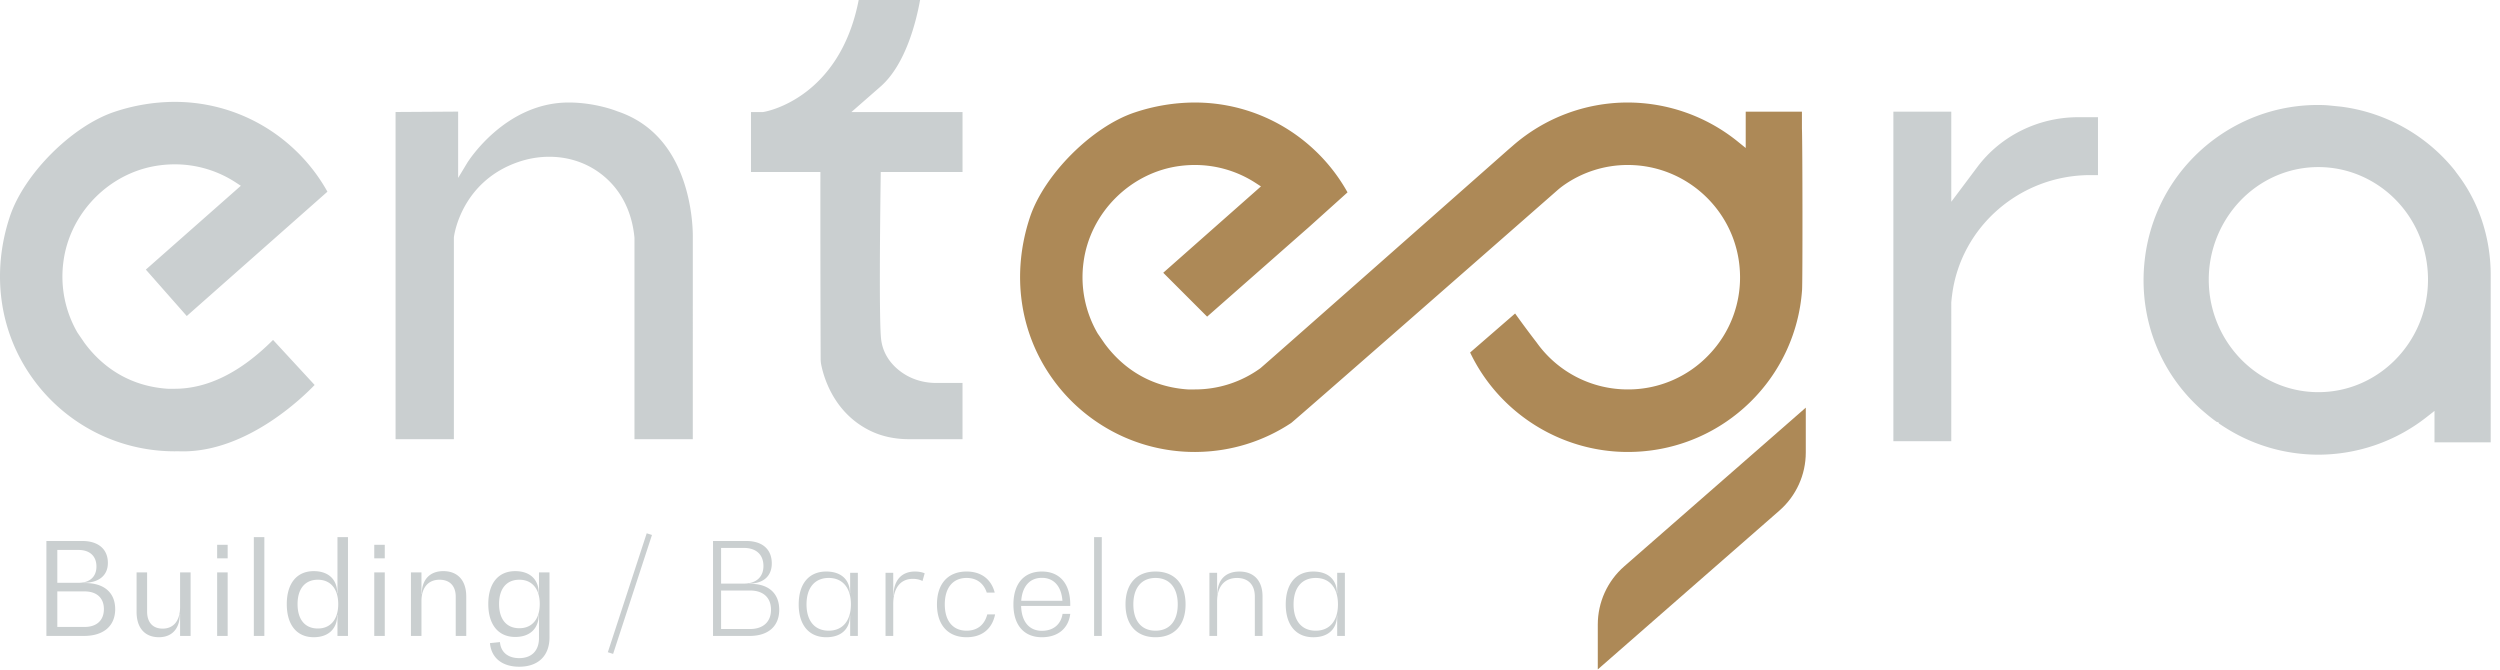
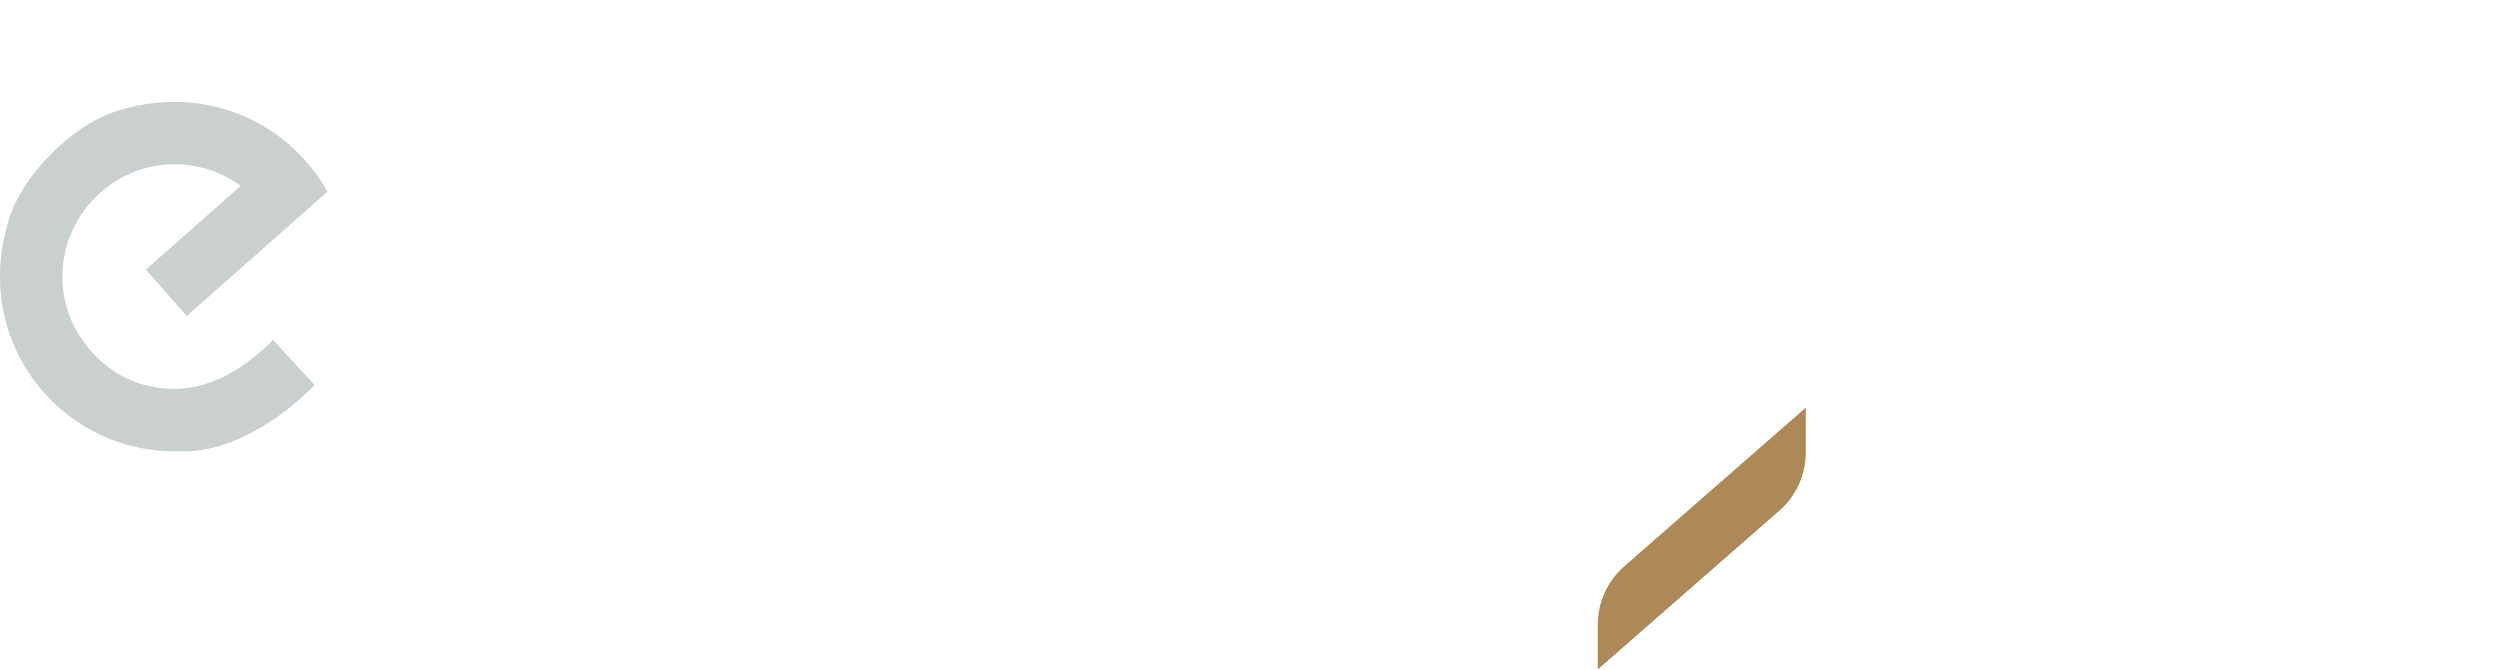
<svg xmlns="http://www.w3.org/2000/svg" width="220" height="59">
  <g fill="none">
-     <path d="M166.617 38.828V9.825h5.095v7.932l2.307-3.077c2.053-2.734 5.363-4.366 8.857-4.366h1.747v5.095h-.675c-6.165 0-11.394 4.533-12.163 10.544a15.65 15.65 0 00-.067.603l-.005.047-.001 12.225h-5.095zm-110.783-.179V20.945l-.006-.081c-.244-2.441-1.327-4.411-3.131-5.702-1.251-.894-2.76-1.366-4.362-1.366-.92 0-1.836.155-2.724.46-4.973 1.713-5.633 6.367-5.66 6.564l-.01.082v17.747h-5.132V9.856l5.507-.035v5.837l.798-1.323c.032-.053 3.293-5.314 8.934-5.314 2.336 0 4.184.738 4.202.746l.067.025c2.86.954 4.843 3.08 5.898 6.325.822 2.524.752 4.8.752 4.823l-.001 17.709h-5.132zm24.174 0c-1.274 0-2.433-.252-3.444-.75-3.117-1.533-4.041-4.557-4.293-5.786a2.676 2.676 0 01-.053-.533 3494.18 3494.18 0 01-.025-15.156l.003-1.286h-6.11V9.863h1.039l.107-.018c.274-.047 6.66-1.243 8.333-9.845h5.402c-.326 1.82-1.251 5.667-3.478 7.616l-2.57 2.247h9.783v5.275h-7.197l-.016 1.267c-.054 4.324-.122 11.815.044 13.395.122 1.168.738 2.185 1.783 2.94.869.628 1.932.96 3.076.96h2.31v4.949h-4.694z" fill="#CACFD0" />
    <path d="M140.605 54.959c0-1.96.846-3.825 2.322-5.116l15.982-13.971v3.948c0 1.96-.847 3.825-2.324 5.115l-15.98 13.973v-3.95z" fill="#AD8957" />
    <path d="M16.107 39.72c-.143 0-.284-.003-.425-.009h-.077c-.043 0-.084 0-.123.002l-.11.002c-2.93 0-5.78-.827-8.242-2.392a15.344 15.344 0 01-4.258-4.025C-.05 29.233-.783 24.048.862 19.074c1.245-3.765 5.477-7.996 9.236-9.24a16.86 16.86 0 015.273-.87c3.868 0 7.565 1.442 10.41 4.062a15.368 15.368 0 013.032 3.843L16.435 27.81l-3.601-4.085 8.36-7.377-.474-.308a9.79 9.79 0 00-5.35-1.578 10.1 10.1 0 00-1.242.077 9.8 9.8 0 00-1.377.272c-3.788 1.05-6.669 4.351-7.17 8.216a9.84 9.84 0 001.242 6.255l.61.89c1.251 1.698 3.526 3.77 7.283 4.037l.079.003h.575c2.899 0 5.812-1.446 8.658-4.299l3.659 3.964c-1.015 1.061-5.903 5.843-11.581 5.843" fill="#CACFD0" />
-     <path d="M143.248 39.773c-5.911 0-11.34-3.43-13.877-8.752l3.959-3.434a87.298 87.298 0 001.883 2.538l.015.02a9.838 9.838 0 008.02 4.125 9.79 9.79 0 007.154-3.068 9.792 9.792 0 002.708-7.31c-.257-5.191-4.535-9.308-9.74-9.372l-.12-.001a9.77 9.77 0 00-5.701 1.825 6.825 6.825 0 00-.523.419c-7.005 6.143-22.62 19.823-23.398 20.456a15.324 15.324 0 01-8.203 2.55c-.1.004-.178.004-.254.004h-.031c-2.931 0-5.78-.828-8.24-2.393a15.328 15.328 0 01-4.26-4.024c-2.923-4.067-3.655-9.251-2.01-14.224 1.247-3.765 5.477-7.996 9.237-9.24a16.784 16.784 0 015.272-.871c3.869 0 7.566 1.443 10.41 4.062a15.373 15.373 0 013.033 3.845l-3.421 3.078c-.393.343-1.863 1.637-3.586 3.154l-5.348 4.705-3.862-3.862a57872.276 57872.276 0 018.174-7.224l.425-.375-.476-.308a9.803 9.803 0 00-5.348-1.577c-.413 0-.831.026-1.243.077-4.383.537-7.978 4.107-8.547 8.488a9.833 9.833 0 001.242 6.255l.612.89c1.249 1.698 3.523 3.77 7.282 4.038l.079.003h.575a9.8 9.8 0 005.76-1.856c.066-.047.157-.112 21.827-19.246l.394-.34a15.37 15.37 0 0110.127-3.807 15.44 15.44 0 019.675 3.437l.7.566v-3.2h4.947v1.48c.055 1.253.065 13.463.012 14.21-.548 7.759-6.824 13.88-14.6 14.242-.242.01-.49.017-.733.017h-.001z" fill="#AD8957" />
-     <path d="M204.017 14.704a9.337 9.337 0 00-3.34.612c-3.772 1.434-6.306 5.167-6.306 9.29 0 5.461 4.327 9.904 9.646 9.904 5.32 0 9.647-4.443 9.647-9.904 0-4.019-2.34-7.61-5.963-9.152a9.367 9.367 0 00-3.684-.75m.014 25.308c-1 0-2.006-.099-2.989-.294a15.225 15.225 0 01-4.887-1.884 18.557 18.557 0 01-.877-.56l-.075-.129-.109-.002-.065-.046a4.004 4.004 0 01-.136-.097l-.038-.028a7.02 7.02 0 01-.187-.14l-.142-.113c-.023-.016-.036-.028-.05-.038l-.036-.029a16.093 16.093 0 01-.268-.218l-.249-.213-.19-.164a.538.538 0 00-.046-.039c-3.57-3.205-5.398-7.822-5-12.655l.026-.286.021-.179a15.299 15.299 0 013.712-8.429 15.455 15.455 0 015.977-4.189 15.226 15.226 0 016.19-1.027 13.233 13.233 0 01.624.054l.791.08a15.341 15.341 0 0110.003 5.624l.095.137.146.194c.095.124.186.25.276.376 1.754 2.477 2.634 5.468 2.634 8.504v14.702h-4.947V36.16l-.696.547a15.461 15.461 0 01-9.508 3.305M9.143 53.602c0-.982-.632-1.558-1.694-1.558H5.044v3.127h2.405c1.062 0 1.694-.587 1.694-1.569m-2.236-5.206H5.044v2.891h1.863c.994 0 1.58-.531 1.58-1.434 0-.915-.586-1.457-1.58-1.457m3.23 5.206c0 1.479-1.016 2.36-2.744 2.36h-3.31v-8.356h3.14c1.434 0 2.27.723 2.27 1.931 0 1.107-.79 1.75-2.134 1.75v.023h.147c1.659 0 2.63.847 2.63 2.292m6.637-3.229v5.589h-.926v-1.92h-.023c0 1.277-.688 2.033-1.84 2.033-1.242 0-1.965-.824-1.965-2.224v-3.478h.926v3.444c0 .949.497 1.502 1.367 1.502.97 0 1.535-.7 1.535-1.897v-3.05h.926zm2.335 5.589h.926v-5.59h-.926v5.59zm0-6.831h.926v-1.186h-.926v1.186zm3.228 6.831h.926v-8.694h-.926zm7.428-2.8c0-1.321-.655-2.146-1.795-2.146-1.13 0-1.784.802-1.784 2.146 0 1.355.655 2.146 1.784 2.146 1.14 0 1.795-.825 1.795-2.146zm.858-5.894v8.694h-.926v-1.84h-.022c0 1.219-.78 1.953-2.067 1.953-1.49 0-2.371-1.084-2.371-2.913 0-1.818.88-2.902 2.37-2.902 1.289 0 2.068.723 2.068 1.942h.022v-4.934h.926zm2.312 8.694h.926v-5.59h-.926v5.59zm0-6.831h.926v-1.186h-.926v1.186zm8.096 3.353v3.478h-.927v-3.456c0-.937-.519-1.49-1.423-1.49-1.005 0-1.592.7-1.592 1.885v3.061h-.926v-5.59h.926v1.92h.023c0-1.276.711-2.033 1.897-2.033 1.275 0 2.021.825 2.021 2.225m6.468.666c0-1.31-.655-2.134-1.795-2.134-1.13 0-1.784.79-1.784 2.134 0 1.344.655 2.134 1.784 2.134 1.14 0 1.795-.824 1.795-2.134zm.858-2.778v5.714c0 1.626-.993 2.585-2.665 2.585-1.501 0-2.461-.779-2.574-2.077l.88-.09c.068.88.7 1.411 1.694 1.411 1.096 0 1.74-.655 1.74-1.762v-2.055h-.023c0 1.22-.78 1.954-2.067 1.954-1.49 0-2.371-1.084-2.371-2.902s.88-2.89 2.37-2.89c1.289 0 2.068.722 2.068 1.941h.023v-1.829h.925zm9.018-3.296l-3.42 10.467-.464-.147 3.421-10.467zm10.475 6.582c0-1.072-.689-1.693-1.84-1.693h-2.553v3.387h2.553c1.151 0 1.84-.632 1.84-1.694m-2.394-5.442h-1.999v3.14h2c1.083 0 1.727-.577 1.727-1.548 0-1.005-.644-1.592-1.728-1.592m3.117 5.442c0 1.445-.96 2.304-2.609 2.304h-3.218v-8.356h2.925c1.423 0 2.247.734 2.247 1.976 0 1.118-.746 1.773-1.987 1.773v.022h.124c1.592 0 2.518.847 2.518 2.281m6.309-.474c0-1.445-.724-2.326-1.953-2.326-1.232 0-1.955.869-1.955 2.326s.724 2.315 1.955 2.315c1.23 0 1.952-.881 1.952-2.315zm.61-2.778v5.556h-.677v-1.784h-.023c0 1.185-.78 1.897-2.079 1.897-1.523 0-2.427-1.073-2.427-2.891s.903-2.891 2.427-2.891c1.3 0 2.079.712 2.079 1.897h.022v-1.784h.678zm5.88.046l-.192.677c-.225-.124-.542-.192-.847-.192-1.095 0-1.727.813-1.727 2.203v2.822h-.678v-5.555h.678v2.032h.022c0-1.355.7-2.145 1.886-2.145.328 0 .644.056.858.158m1.082 2.732c0-1.818.971-2.891 2.608-2.891 1.288 0 2.168.678 2.473 1.852h-.7c-.27-.813-.88-1.287-1.773-1.287-1.208 0-1.92.869-1.92 2.326s.712 2.315 1.92 2.315c.95 0 1.581-.52 1.818-1.434h.69c-.26 1.276-1.153 2.01-2.508 2.01-1.637 0-2.608-1.073-2.608-2.891m7.416-.316h3.625c-.091-1.276-.757-2.02-1.807-2.02-1.061 0-1.728.744-1.818 2.02zm4.313.452h-4.324c.033 1.377.71 2.19 1.829 2.19.994 0 1.67-.553 1.818-1.49h.677c-.158 1.287-1.095 2.055-2.495 2.055-1.581 0-2.506-1.073-2.506-2.88 0-1.829.925-2.902 2.506-2.902 1.57 0 2.495 1.073 2.495 2.902v.125zm2.098 2.642h.678v-8.694h-.678zm7.361-2.778c0-1.457-.723-2.326-1.954-2.326-1.23 0-1.953.869-1.953 2.326s.722 2.315 1.953 2.315 1.954-.858 1.954-2.315m-4.596 0c0-1.818.983-2.891 2.642-2.891 1.66 0 2.642 1.073 2.642 2.891s-.982 2.891-2.642 2.891c-1.659 0-2.642-1.073-2.642-2.891m12.057-.711v3.489h-.678v-3.477c0-1.028-.587-1.626-1.569-1.626-1.095 0-1.75.756-1.75 2.054v3.049h-.678v-5.555h.678v1.885h.022c0-1.264.723-1.998 1.943-1.998 1.275 0 2.032.813 2.032 2.179m6.638.711c0-1.445-.723-2.326-1.954-2.326-1.231 0-1.953.869-1.953 2.326s.722 2.315 1.953 2.315c1.23 0 1.954-.881 1.954-2.315zm.609-2.778v5.556h-.677v-1.784h-.023c0 1.185-.78 1.897-2.077 1.897-1.524 0-2.428-1.073-2.428-2.891s.904-2.891 2.428-2.891c1.298 0 2.077.712 2.077 1.897h.023v-1.784h.677z" fill="#CACFD0" />
  </g>
</svg>